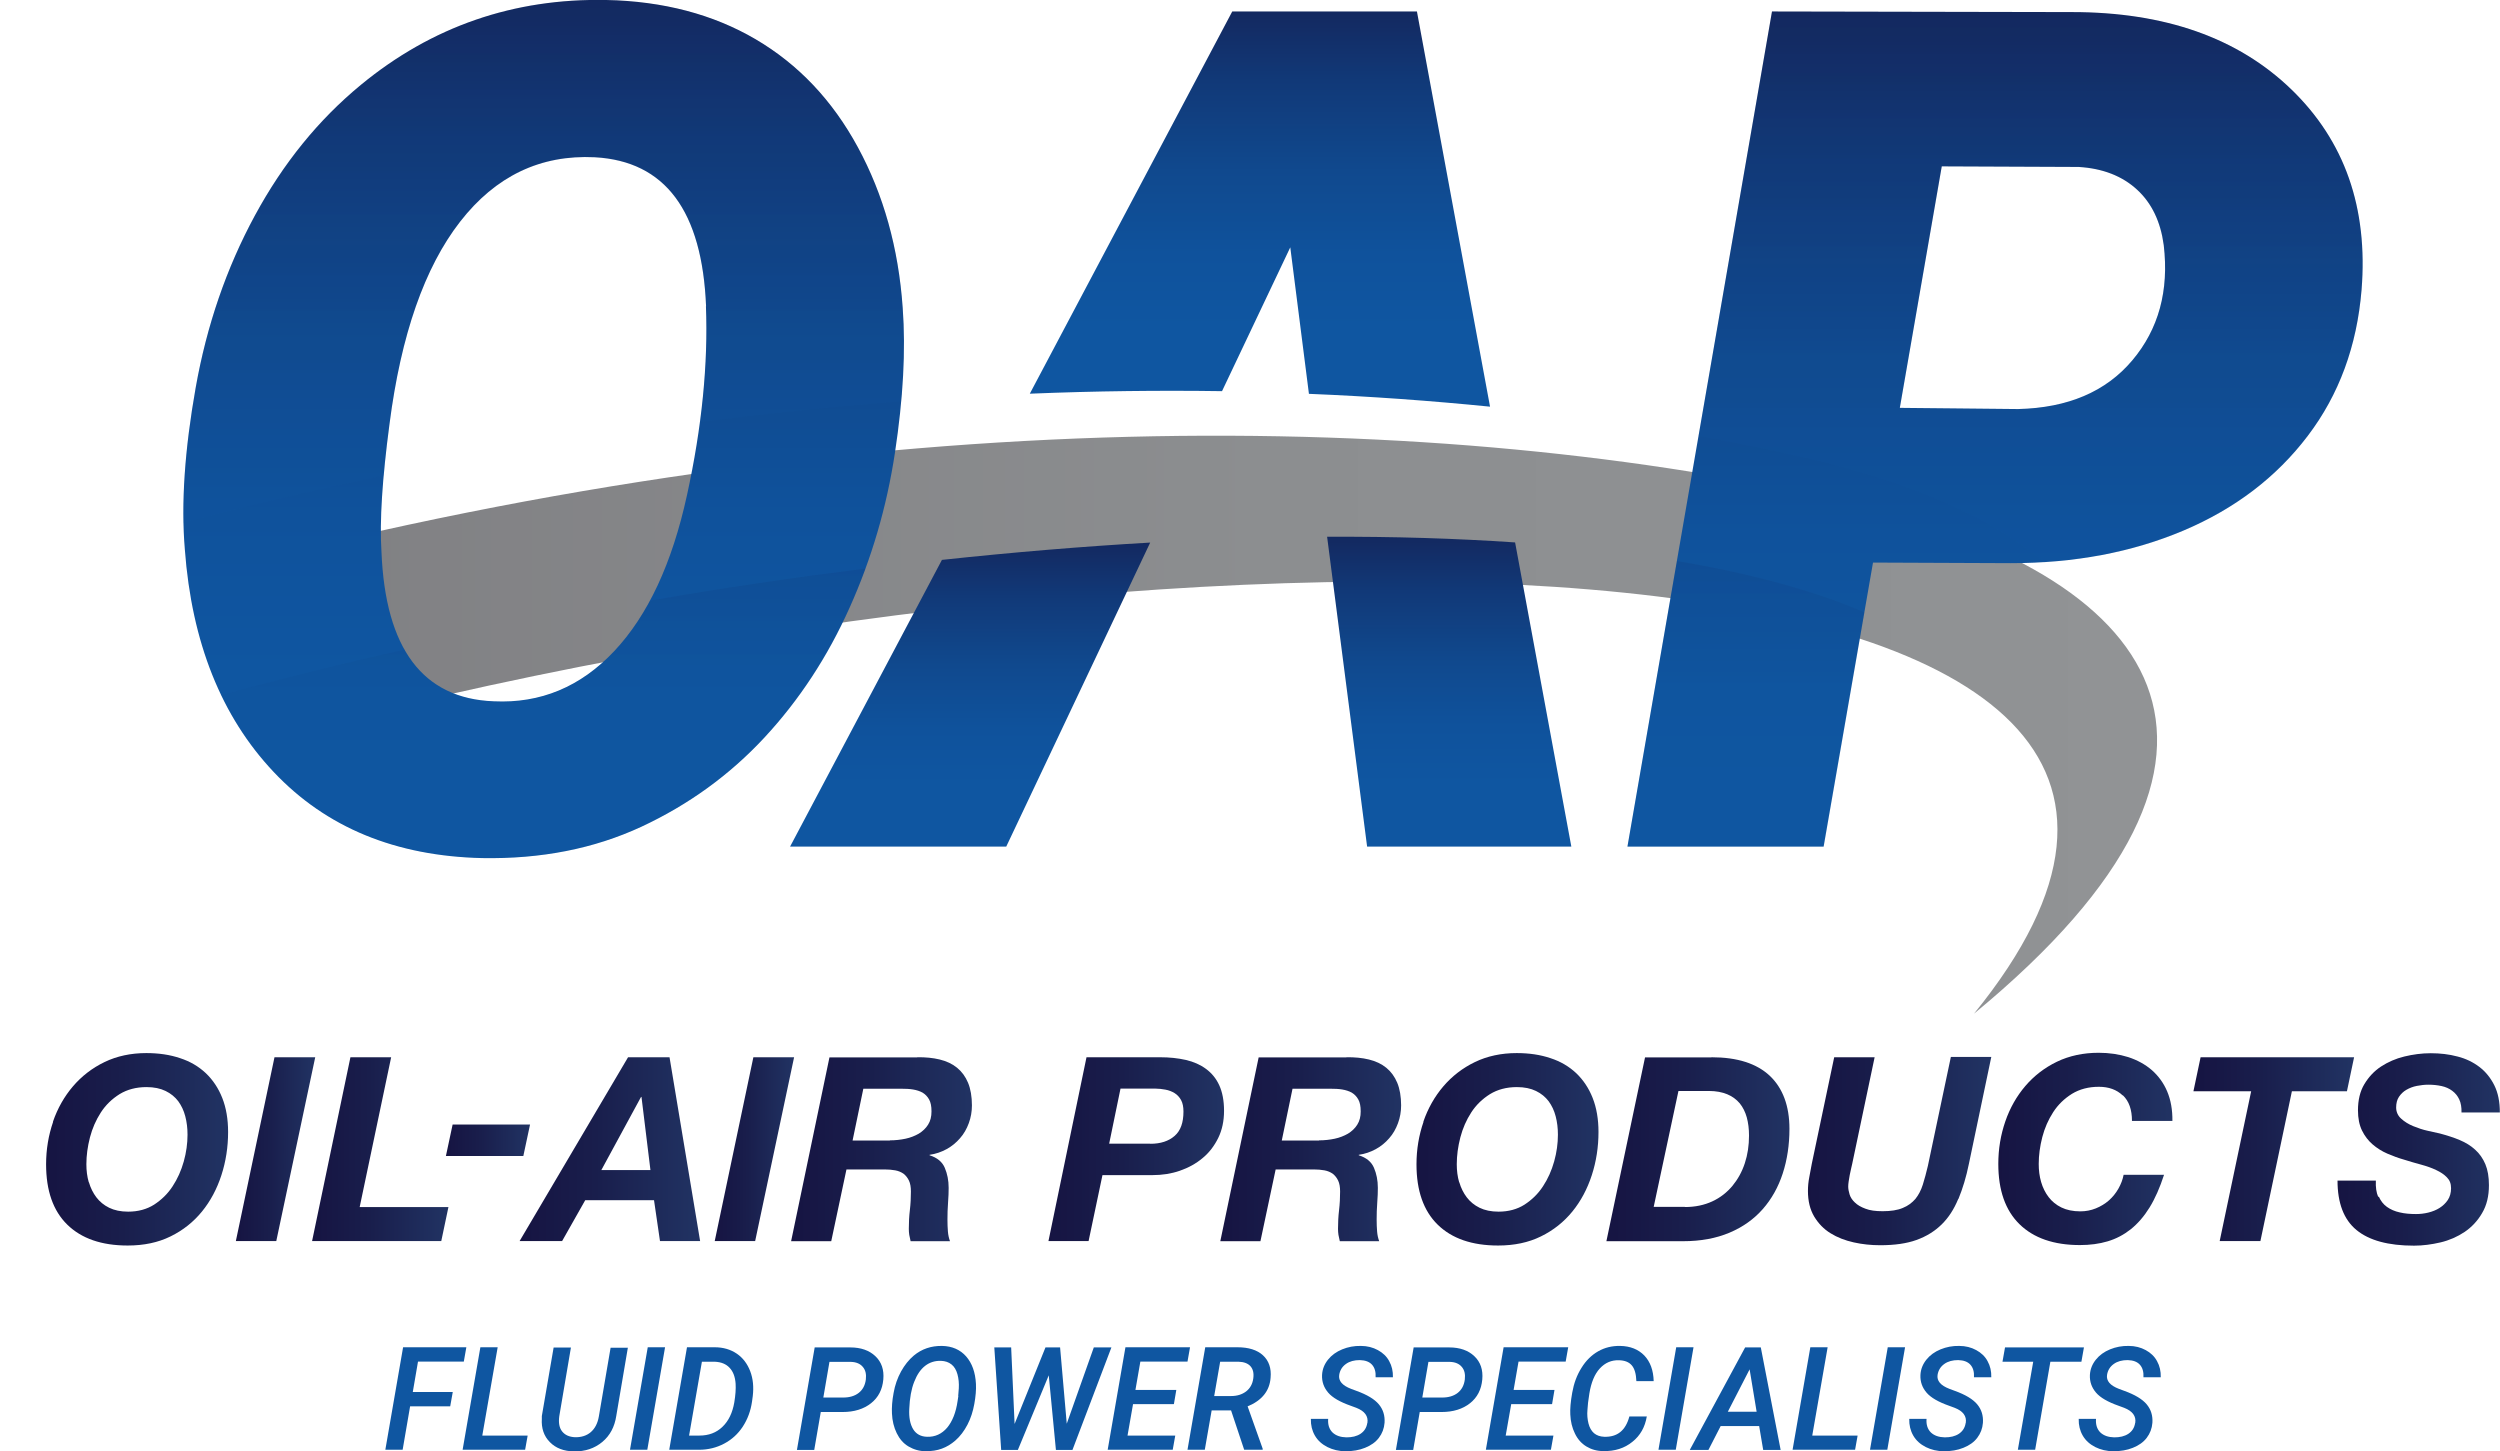
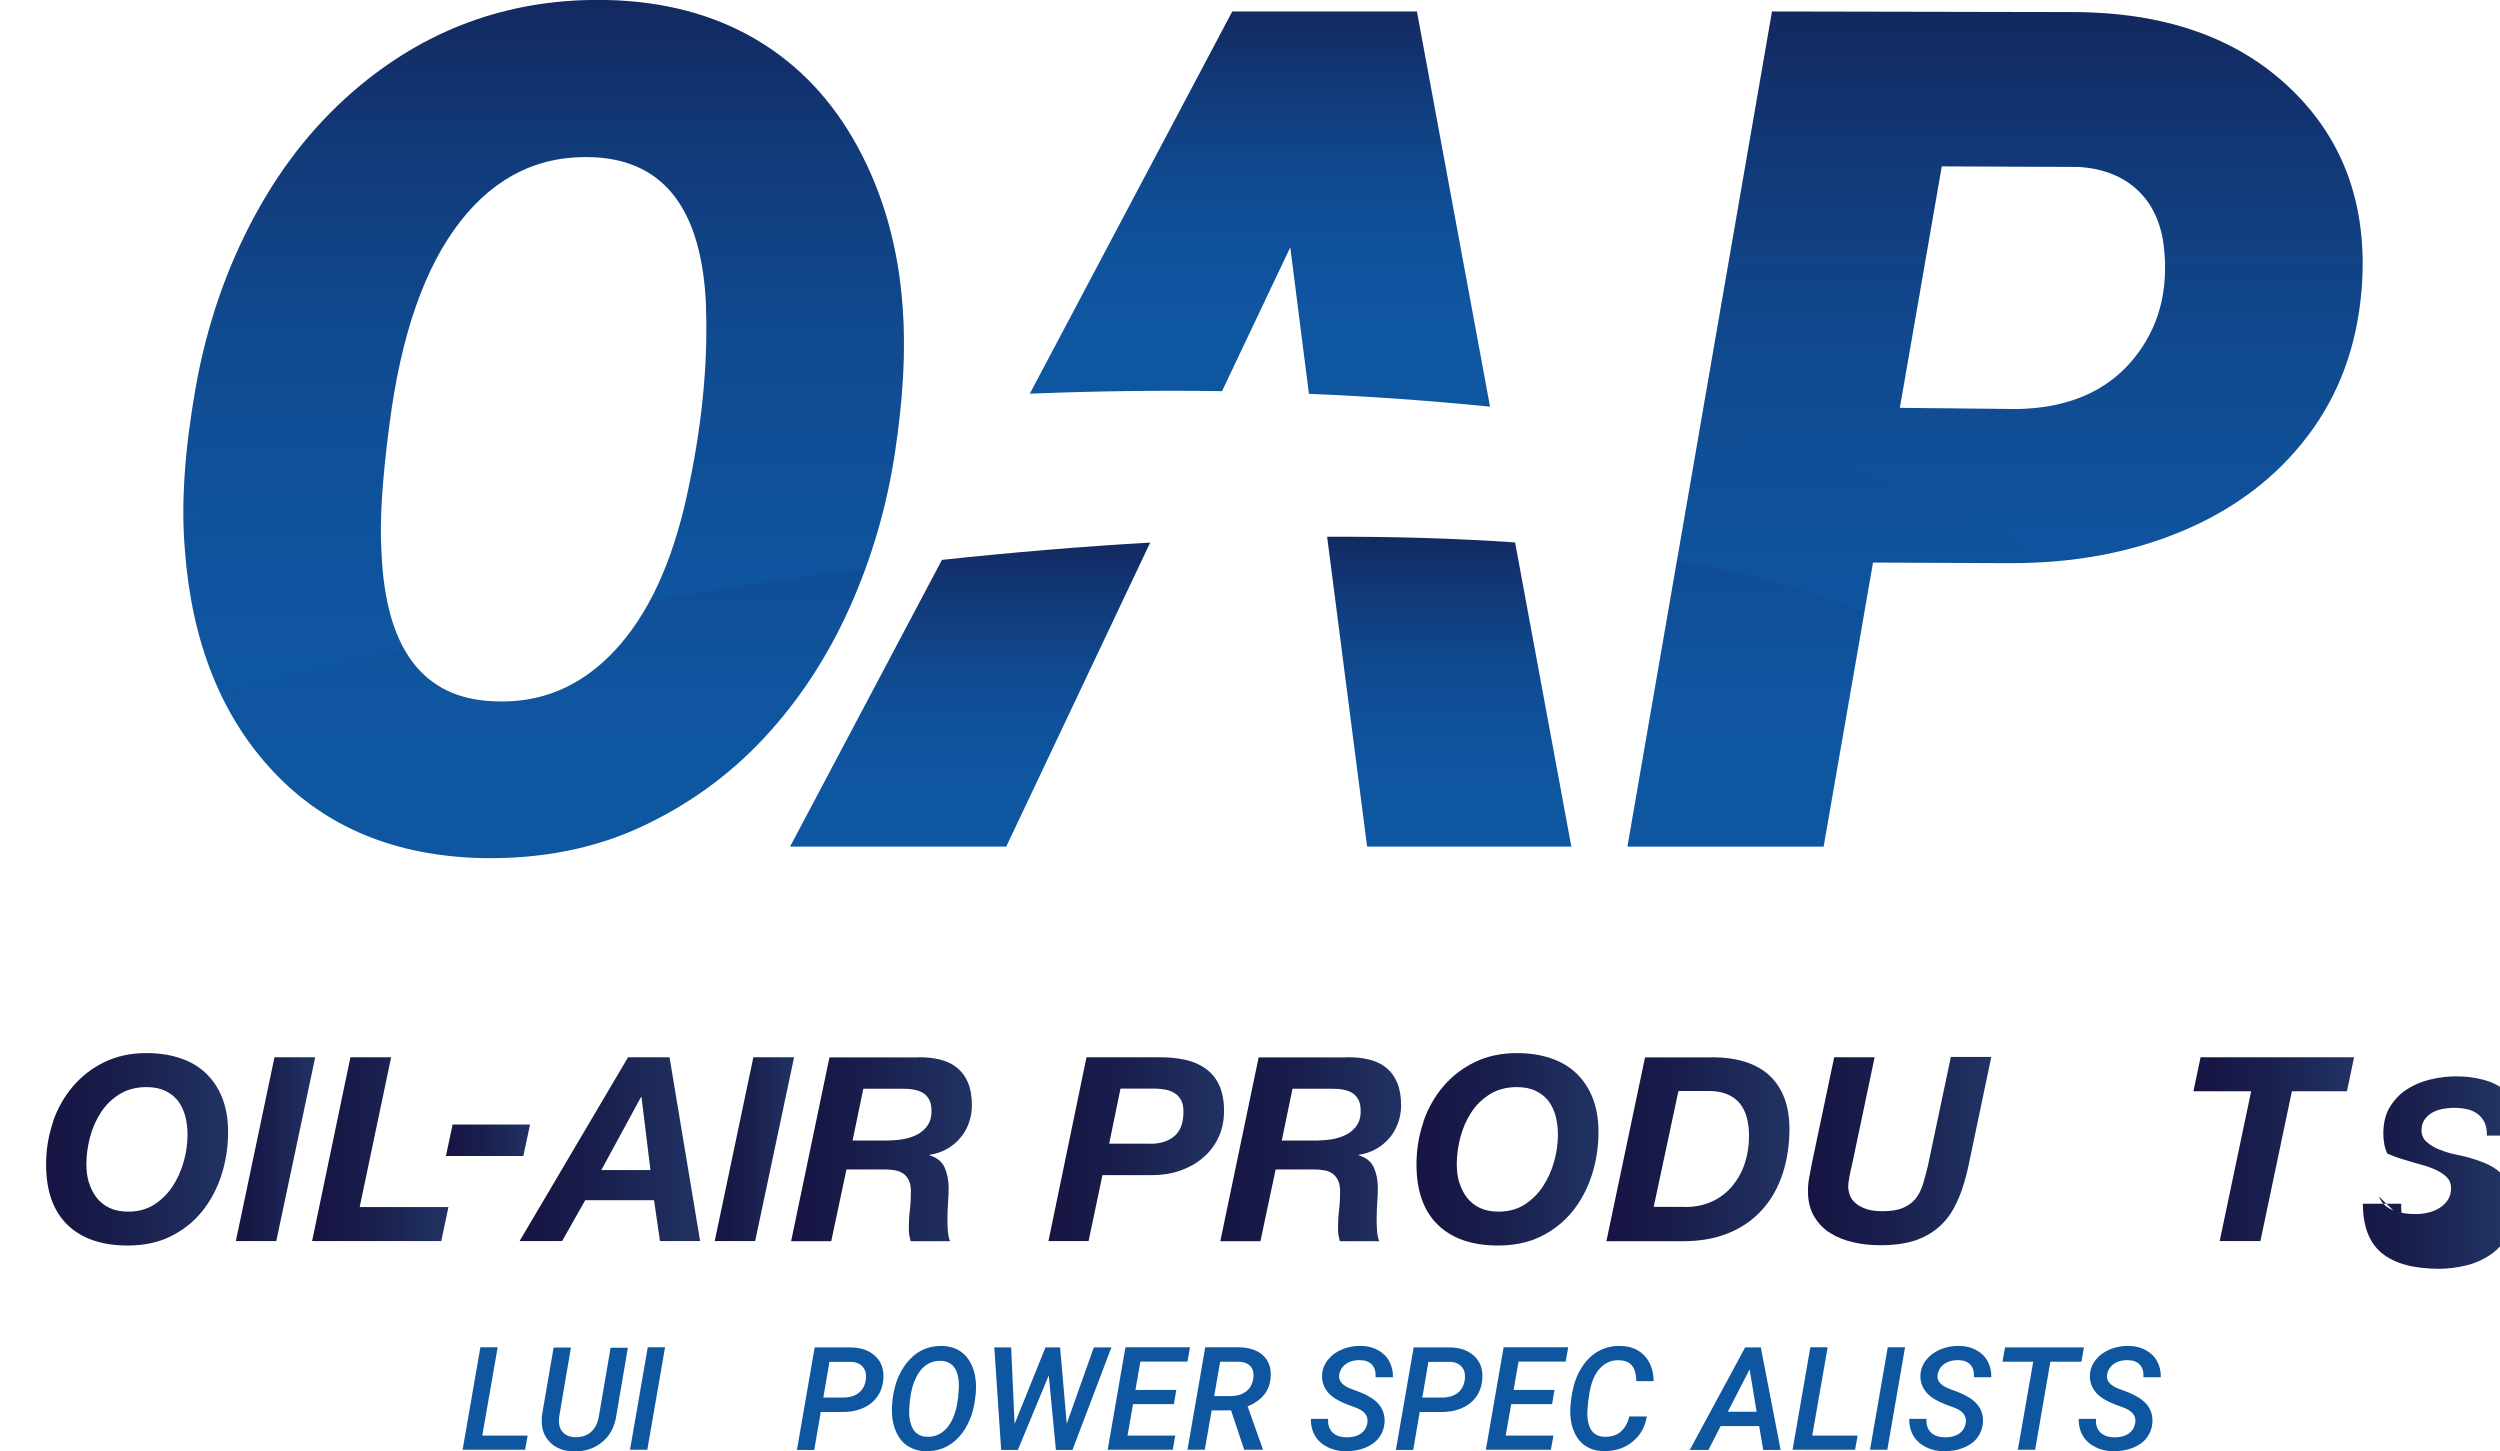
<svg xmlns="http://www.w3.org/2000/svg" xmlns:xlink="http://www.w3.org/1999/xlink" id="Layer_2" viewBox="0 0 167.58 97.29">
  <defs>
    <linearGradient id="linear-gradient" x1="3.08" y1="77.02" x2="15.28" y2="77.02" gradientUnits="userSpaceOnUse">
      <stop offset="0" stop-color="#161442" />
      <stop offset=".42" stop-color="#191e4c" />
      <stop offset="1" stop-color="#213363" />
    </linearGradient>
    <linearGradient id="linear-gradient-2" x1="15.82" y1="77.03" x2="21.13" y2="77.03" xlink:href="#linear-gradient" />
    <linearGradient id="linear-gradient-3" x1="20.93" y1="77.03" x2="30.07" y2="77.03" xlink:href="#linear-gradient" />
    <linearGradient id="linear-gradient-4" x1="29.88" y1="76.43" x2="35.53" y2="76.43" xlink:href="#linear-gradient" />
    <linearGradient id="linear-gradient-5" x1="34.84" y1="77.03" x2="46.94" y2="77.03" xlink:href="#linear-gradient" />
    <linearGradient id="linear-gradient-6" x1="47.92" y1="77.03" x2="53.23" y2="77.03" xlink:href="#linear-gradient" />
    <linearGradient id="linear-gradient-7" x1="53.03" y1="77.03" x2="65.16" y2="77.03" xlink:href="#linear-gradient" />
    <linearGradient id="linear-gradient-8" x1="70.28" y1="77.03" x2="82.05" y2="77.03" xlink:href="#linear-gradient" />
    <linearGradient id="linear-gradient-9" x1="81.79" y1="77.03" x2="93.93" y2="77.03" xlink:href="#linear-gradient" />
    <linearGradient id="linear-gradient-10" x1="94.94" x2="107.14" xlink:href="#linear-gradient" />
    <linearGradient id="linear-gradient-11" x1="107.68" y1="77.03" x2="119.95" y2="77.03" xlink:href="#linear-gradient" />
    <linearGradient id="linear-gradient-12" x1="121.17" y1="77.17" x2="133.46" y2="77.17" xlink:href="#linear-gradient" />
    <linearGradient id="linear-gradient-13" x1="133.94" x2="145.61" xlink:href="#linear-gradient" />
    <linearGradient id="linear-gradient-14" x1="147.03" y1="77.03" x2="157.79" y2="77.03" xlink:href="#linear-gradient" />
    <linearGradient id="linear-gradient-15" x1="156.72" x2="167.58" xlink:href="#linear-gradient" />
    <linearGradient id="linear-gradient-16" x1="12.29" y1="45.58" x2="141.59" y2="45.58" gradientUnits="userSpaceOnUse">
      <stop offset="0" stop-color="#808083" />
      <stop offset=".03" stop-color="#808083" />
      <stop offset=".54" stop-color="#8c8e90" />
      <stop offset="1" stop-color="#919395" />
    </linearGradient>
    <filter id="drop-shadow-1">
      <feOffset dx="3" dy="3" />
      <feGaussianBlur result="blur" stdDeviation="5" />
      <feFlood flood-color="#000" flood-opacity=".38" />
      <feComposite in2="blur" operator="in" />
      <feComposite in="SourceGraphic" />
    </filter>
    <linearGradient id="linear-gradient-17" x1="36.44" y1="-10.7" x2="36.44" y2="45.26" gradientUnits="userSpaceOnUse">
      <stop offset="0" stop-color="#161442" />
      <stop offset=".14" stop-color="#142459" />
      <stop offset=".37" stop-color="#113978" />
      <stop offset=".6" stop-color="#10498e" />
      <stop offset=".81" stop-color="#0f529c" />
      <stop offset="1" stop-color="#0f56a1" />
    </linearGradient>
    <linearGradient id="linear-gradient-18" x1="133.73" y1="-9.33" x2="133.73" y2="46.36" xlink:href="#linear-gradient-17" />
    <linearGradient id="linear-gradient-19" x1="84.45" y1="-4.26" x2="84.45" y2="22" xlink:href="#linear-gradient-17" />
    <linearGradient id="linear-gradient-20" x1="97.14" y1="32.04" x2="97.14" y2="52.63" xlink:href="#linear-gradient-17" />
    <linearGradient id="linear-gradient-21" x1="65.03" y1="32.49" x2="65.03" y2="52.7" xlink:href="#linear-gradient-17" />
    <linearGradient id="linear-gradient-22" x1="136.12" y1="-5.89" x2="136.12" y2="30.84" xlink:href="#linear-gradient-17" />
    <linearGradient id="linear-gradient-23" x1="117.03" y1="34.15" x2="117.03" y2="53.2" xlink:href="#linear-gradient-17" />
    <linearGradient id="linear-gradient-24" x1="36.45" y1="-6.52" x2="36.45" y2="27.57" xlink:href="#linear-gradient-17" />
    <linearGradient id="linear-gradient-25" x1="36.42" y1="34.52" x2="36.42" y2="53.39" xlink:href="#linear-gradient-17" />
  </defs>
  <g id="Layer_1-2">
    <path d="m3.55,75.19c.31-.9.76-1.69,1.34-2.37.58-.68,1.29-1.23,2.12-1.63.83-.4,1.77-.6,2.8-.6.83,0,1.58.11,2.26.34.68.22,1.25.56,1.73,1.01.47.45.84,1,1.1,1.66.26.66.39,1.42.39,2.28,0,1.01-.15,1.98-.45,2.9-.3.92-.73,1.73-1.3,2.43-.57.7-1.27,1.26-2.11,1.67-.83.41-1.79.61-2.87.61-1.75,0-3.1-.47-4.05-1.4-.95-.93-1.42-2.28-1.42-4.04,0-1,.16-1.95.47-2.85Zm2.41,4.06c.11.38.28.72.5,1.01.22.29.51.53.86.7s.77.26,1.27.26c.67,0,1.25-.16,1.74-.47.49-.32.91-.72,1.24-1.23.33-.5.58-1.06.75-1.67.17-.61.25-1.21.25-1.79,0-.44-.05-.85-.15-1.23-.1-.39-.26-.72-.47-1.01-.22-.29-.5-.52-.85-.69-.35-.17-.77-.26-1.28-.26-.69,0-1.29.16-1.8.47-.51.32-.93.72-1.26,1.23s-.57,1.06-.73,1.67c-.16.62-.24,1.22-.24,1.8,0,.43.05.83.16,1.21Z" style="fill:url(#linear-gradient);" />
    <path d="m21.13,70.87l-2.61,12.32h-2.71l2.59-12.32h2.73Z" style="fill:url(#linear-gradient-2);" />
    <path d="m26.22,70.87l-2.11,10.04h5.95l-.48,2.28h-8.66l2.57-12.32h2.73Z" style="fill:url(#linear-gradient-3);" />
    <path d="m35.53,75.38l-.45,2.11h-5.19l.45-2.11h5.19Z" style="fill:url(#linear-gradient-4);" />
    <path d="m44.88,70.87l2.05,12.32h-2.69l-.4-2.74h-4.61l-1.55,2.74h-2.85l7.27-12.32h2.78Zm-1.28,7.56l-.6-4.9h-.03l-2.66,4.9h3.3Z" style="fill:url(#linear-gradient-5);" />
    <path d="m53.23,70.87l-2.61,12.32h-2.71l2.59-12.32h2.73Z" style="fill:url(#linear-gradient-6);" />
    <path d="m61.48,70.87c.55-.01,1.06.04,1.51.15.45.11.84.29,1.16.55.32.26.57.6.74,1.01.17.41.26.92.26,1.52,0,.41-.07.81-.21,1.19-.14.38-.33.72-.59,1.01-.25.29-.55.54-.9.73s-.72.32-1.14.38v.03c.51.16.85.44,1.02.84.17.4.26.84.26,1.34,0,.28-.01.61-.04.99-.03.39-.04.77-.04,1.15,0,.28.01.54.03.79.02.25.07.46.14.65h-2.64c-.03-.15-.06-.29-.09-.42-.02-.13-.03-.27-.03-.41,0-.41.02-.83.07-1.25.05-.42.07-.84.07-1.25,0-.3-.04-.54-.13-.73s-.21-.34-.36-.46c-.16-.11-.34-.19-.56-.23s-.46-.06-.72-.06h-2.55l-1.02,4.81h-2.69l2.57-12.32h5.88Zm-1.83,5.57c.37,0,.72-.04,1.05-.11.33-.07.63-.19.89-.34.26-.16.47-.36.62-.6.16-.25.23-.54.23-.89s-.05-.6-.16-.8c-.11-.2-.26-.35-.44-.46-.18-.1-.4-.17-.64-.21s-.49-.05-.76-.05h-2.57l-.72,3.47h2.5Z" style="fill:url(#linear-gradient-7);" />
    <path d="m77.77,70.87c.62,0,1.19.06,1.72.18.52.12.97.32,1.35.6.38.28.68.64.89,1.1.21.46.32,1.03.32,1.71s-.13,1.29-.39,1.82c-.26.53-.61.99-1.05,1.35-.44.37-.95.65-1.53.85-.58.2-1.19.29-1.83.29h-3.35l-.93,4.42h-2.69l2.55-12.32h4.94Zm-.66,5.8c.69,0,1.23-.18,1.63-.53.4-.35.59-.89.59-1.63,0-.31-.05-.57-.16-.77-.11-.2-.26-.36-.44-.47-.18-.11-.39-.19-.61-.23s-.46-.07-.7-.07h-2.31l-.76,3.69h2.76Z" style="fill:url(#linear-gradient-8);" />
    <path d="m90.25,70.87c.55-.01,1.06.04,1.51.15.45.11.84.29,1.16.55.32.26.57.6.74,1.01.17.41.26.92.26,1.52,0,.41-.07.81-.21,1.19-.14.38-.33.72-.59,1.01-.25.29-.55.54-.9.73s-.72.32-1.14.38v.03c.51.16.85.44,1.02.84.17.4.26.84.26,1.34,0,.28-.01.61-.04.99-.03.39-.04.77-.04,1.15,0,.28.01.54.03.79.02.25.07.46.14.65h-2.64c-.03-.15-.06-.29-.09-.42-.02-.13-.03-.27-.03-.41,0-.41.02-.83.07-1.25.05-.42.07-.84.07-1.25,0-.3-.04-.54-.13-.73s-.21-.34-.36-.46c-.16-.11-.34-.19-.56-.23s-.46-.06-.72-.06h-2.55l-1.02,4.81h-2.69l2.57-12.32h5.88Zm-1.83,5.57c.37,0,.72-.04,1.05-.11.33-.07.63-.19.89-.34.26-.16.47-.36.62-.6.16-.25.23-.54.23-.89s-.05-.6-.16-.8c-.11-.2-.26-.35-.44-.46-.18-.1-.4-.17-.64-.21s-.49-.05-.76-.05h-2.57l-.72,3.47h2.5Z" style="fill:url(#linear-gradient-9);" />
    <path d="m95.41,75.19c.31-.9.76-1.69,1.34-2.37.58-.68,1.29-1.23,2.12-1.63.83-.4,1.77-.6,2.8-.6.83,0,1.58.11,2.26.34.68.22,1.25.56,1.73,1.01.47.45.84,1,1.1,1.66.26.66.39,1.42.39,2.28,0,1.01-.15,1.98-.45,2.9-.3.92-.73,1.73-1.3,2.43-.57.7-1.27,1.26-2.11,1.67-.83.41-1.79.61-2.87.61-1.75,0-3.1-.47-4.05-1.4-.95-.93-1.42-2.28-1.42-4.04,0-1,.16-1.95.47-2.85Zm2.41,4.06c.11.38.28.72.5,1.01.22.29.51.53.86.7s.77.26,1.27.26c.67,0,1.25-.16,1.74-.47.49-.32.91-.72,1.24-1.23.33-.5.58-1.06.75-1.67.17-.61.25-1.21.25-1.79,0-.44-.05-.85-.15-1.23-.1-.39-.26-.72-.47-1.01-.22-.29-.5-.52-.85-.69-.35-.17-.77-.26-1.28-.26-.69,0-1.29.16-1.8.47-.51.32-.93.72-1.26,1.23s-.57,1.06-.73,1.67c-.16.62-.24,1.22-.24,1.8,0,.43.05.83.16,1.21Z" style="fill:url(#linear-gradient-10);" />
    <path d="m114.72,70.87c1.74,0,3.04.42,3.92,1.25.87.83,1.31,2.02,1.31,3.55,0,1.07-.15,2.07-.45,2.99-.3.92-.75,1.72-1.34,2.39s-1.33,1.2-2.23,1.58-1.93.57-3.11.57h-5.14l2.59-12.32h4.45Zm-1.78,10.04c.69,0,1.3-.13,1.84-.38.54-.25.98-.6,1.35-1.04.36-.44.64-.94.83-1.52s.28-1.19.28-1.85c0-.45-.05-.85-.15-1.22-.1-.36-.26-.68-.47-.94-.22-.26-.5-.47-.84-.61-.34-.14-.75-.22-1.23-.22h-2.04l-1.66,7.77h2.09Z" style="fill:url(#linear-gradient-11);" />
    <path d="m131.26,80.38c-.28.68-.65,1.25-1.11,1.7s-1.02.8-1.69,1.04c-.67.24-1.48.35-2.43.35-.6,0-1.19-.06-1.77-.19-.58-.13-1.1-.33-1.55-.61-.46-.28-.82-.66-1.1-1.12-.28-.47-.42-1.04-.42-1.72,0-.31.03-.62.09-.92.06-.3.11-.61.17-.91l1.5-7.13h2.71l-1.5,7.13c-.02.1-.05.22-.08.35s-.06.27-.09.42c-.03.15-.05.29-.07.42-.02.13-.03.25-.03.35,0,.15.03.32.09.52.06.2.18.38.35.54.17.17.41.31.71.42.3.12.68.17,1.16.17.55,0,1-.07,1.35-.22.35-.14.62-.35.84-.6.21-.26.38-.58.5-.96.12-.38.23-.8.34-1.26l1.54-7.3h2.71l-1.5,7.16c-.18.89-.42,1.67-.7,2.35Z" style="fill:url(#linear-gradient-12);" />
-     <path d="m142.29,73.43c-.41-.39-.94-.58-1.6-.58-.69,0-1.29.16-1.8.47-.51.32-.93.72-1.26,1.23s-.57,1.06-.73,1.67c-.16.62-.24,1.22-.24,1.8,0,.43.05.83.16,1.21.11.38.28.72.5,1.01.22.29.51.53.86.7s.77.26,1.27.26c.37,0,.72-.07,1.04-.2s.62-.31.87-.53c.25-.22.47-.49.64-.79.17-.3.29-.61.35-.93h2.71c-.28.86-.6,1.59-.97,2.19-.37.6-.79,1.08-1.26,1.46-.47.37-.98.64-1.55.81-.57.17-1.19.25-1.86.25-1.75,0-3.1-.47-4.05-1.4-.95-.93-1.42-2.28-1.42-4.04,0-1,.16-1.95.47-2.85.31-.9.76-1.69,1.34-2.37.58-.68,1.29-1.23,2.12-1.63.83-.4,1.77-.6,2.8-.6.71,0,1.37.1,1.98.29.61.2,1.14.49,1.58.87.44.39.79.86,1.03,1.43.24.57.36,1.23.35,1.98h-2.71c0-.76-.2-1.33-.61-1.72Z" style="fill:url(#linear-gradient-13);" />
    <path d="m147.03,73.15l.48-2.28h10.29l-.48,2.28h-3.69l-2.11,10.04h-2.73l2.11-10.04h-3.87Z" style="fill:url(#linear-gradient-14);" />
-     <path d="m159.45,80.2c.13.29.31.53.55.7.24.17.53.3.86.37.33.08.7.11,1.09.11.28,0,.55-.03.83-.1.28-.07.53-.17.75-.31.22-.14.41-.32.55-.53s.22-.48.22-.79-.09-.54-.28-.73c-.18-.19-.42-.35-.72-.49-.29-.14-.63-.26-1-.36-.37-.1-.75-.21-1.13-.33-.39-.11-.77-.25-1.14-.41s-.7-.37-.99-.62-.53-.56-.71-.93c-.18-.37-.27-.82-.27-1.35,0-.69.14-1.28.43-1.76.29-.48.66-.88,1.12-1.18s.98-.53,1.56-.67c.58-.14,1.17-.22,1.77-.22.63,0,1.23.07,1.79.22.56.14,1.05.38,1.47.7.42.32.75.73,1,1.23.25.5.37,1.11.37,1.82h-2.57c.01-.34-.04-.64-.15-.87-.11-.24-.27-.43-.47-.58-.2-.15-.44-.26-.72-.32-.28-.06-.57-.09-.88-.09-.25,0-.51.03-.77.08-.26.05-.49.14-.7.26-.21.12-.37.28-.5.47s-.19.44-.19.72.11.55.34.75c.22.2.49.37.81.5.32.13.64.24.97.31.33.07.6.14.81.18.48.13.93.27,1.33.44.4.17.75.38,1.04.65.29.26.52.59.68.97.16.38.24.85.24,1.4,0,.74-.15,1.36-.46,1.88-.3.52-.7.94-1.17,1.26-.48.32-1.02.56-1.61.7-.6.14-1.19.22-1.78.22-1.73,0-3.01-.35-3.86-1.05-.85-.7-1.27-1.81-1.27-3.31h2.57c-.02.44.03.8.16,1.1Z" style="fill:url(#linear-gradient-15);" />
-     <path d="m30.17,94.27h-2.68l-.5,2.91h-1.16l1.19-6.87h4.24l-.17.96h-3.07l-.35,2.04h2.68l-.17.95Z" style="fill:#0f56a1;" />
+     <path d="m159.45,80.2c.13.29.31.53.55.7.24.17.53.3.86.37.33.08.7.11,1.09.11.28,0,.55-.03.83-.1.28-.07.53-.17.75-.31.22-.14.41-.32.55-.53s.22-.48.22-.79-.09-.54-.28-.73c-.18-.19-.42-.35-.72-.49-.29-.14-.63-.26-1-.36-.37-.1-.75-.21-1.13-.33-.39-.11-.77-.25-1.14-.41c-.18-.37-.27-.82-.27-1.35,0-.69.14-1.28.43-1.76.29-.48.66-.88,1.12-1.18s.98-.53,1.56-.67c.58-.14,1.17-.22,1.77-.22.63,0,1.23.07,1.79.22.56.14,1.05.38,1.47.7.42.32.75.73,1,1.23.25.5.37,1.11.37,1.82h-2.57c.01-.34-.04-.64-.15-.87-.11-.24-.27-.43-.47-.58-.2-.15-.44-.26-.72-.32-.28-.06-.57-.09-.88-.09-.25,0-.51.03-.77.08-.26.05-.49.14-.7.26-.21.12-.37.28-.5.47s-.19.44-.19.72.11.55.34.75c.22.2.49.37.81.5.32.13.64.24.97.31.33.07.6.14.81.18.48.13.93.27,1.33.44.4.17.75.38,1.04.65.29.26.52.59.68.97.16.38.24.85.24,1.4,0,.74-.15,1.36-.46,1.88-.3.52-.7.94-1.17,1.26-.48.32-1.02.56-1.61.7-.6.14-1.19.22-1.78.22-1.73,0-3.01-.35-3.86-1.05-.85-.7-1.27-1.81-1.27-3.31h2.57c-.02.44.03.8.16,1.1Z" style="fill:url(#linear-gradient-15);" />
    <path d="m32.34,96.23h3.03l-.17.95h-4.19l1.19-6.87h1.16l-1.03,5.91Z" style="fill:#0f56a1;" />
    <path d="m42.09,90.32l-.78,4.59c-.11.73-.42,1.32-.94,1.75-.52.43-1.15.64-1.89.63-.69-.01-1.23-.22-1.62-.62-.4-.4-.58-.93-.54-1.57v-.18s.79-4.59.79-4.59h1.16l-.78,4.6c-.06.44,0,.78.19,1.02s.47.37.86.39c.42.01.78-.1,1.06-.34s.46-.59.54-1.04l.79-4.62h1.16Z" style="fill:#0f56a1;" />
    <path d="m43.39,97.18h-1.16l1.19-6.87h1.16l-1.19,6.87Z" style="fill:#0f56a1;" />
-     <path d="m44.86,97.18l1.19-6.87h1.86c.57,0,1.07.15,1.48.43.41.28.71.68.9,1.18s.24,1.05.17,1.66l-.05.37c-.09.63-.3,1.19-.62,1.68-.32.49-.74.87-1.25,1.14s-1.07.41-1.68.41h-1.99Zm2.19-5.9l-.86,4.95h.69c.62,0,1.14-.19,1.55-.59.41-.39.67-.94.79-1.63.08-.48.11-.89.09-1.25-.03-.46-.16-.81-.4-1.07-.24-.26-.57-.39-.99-.41h-.87Z" style="fill:#0f56a1;" />
    <path d="m55.02,94.64l-.44,2.55h-1.16l1.19-6.87h2.38c.72,0,1.28.2,1.69.59s.59.91.53,1.56c-.06.67-.33,1.2-.82,1.59s-1.13.59-1.91.59h-1.45Zm.17-.96h1.33c.42,0,.77-.1,1.04-.31.27-.21.43-.51.48-.9.04-.35-.02-.63-.2-.84-.17-.21-.44-.33-.79-.34h-1.45s-.41,2.39-.41,2.39Z" style="fill:#0f56a1;" />
    <path d="m62.08,97.28c-.45,0-.84-.12-1.18-.32-.34-.2-.6-.5-.79-.89s-.3-.83-.32-1.32c-.02-.39.01-.85.11-1.38.09-.52.26-1,.5-1.44.24-.43.52-.78.85-1.06.54-.45,1.17-.66,1.89-.65.68.01,1.22.25,1.62.7.4.46.62,1.07.66,1.85.02.39-.02.84-.11,1.34-.09.5-.24.97-.46,1.39-.22.42-.49.78-.81,1.06-.56.49-1.21.73-1.96.71Zm2.15-3.71l.04-.5c.02-.34-.01-.66-.09-.95s-.21-.51-.4-.66c-.19-.15-.42-.23-.71-.24-.4-.01-.75.1-1.05.33-.31.24-.55.59-.74,1.08-.19.48-.3,1.08-.33,1.81-.03.58.06,1.03.26,1.36s.52.5.93.51c.54.02.99-.19,1.35-.61.35-.42.59-1.02.7-1.79l.05-.33Z" style="fill:#0f56a1;" />
    <path d="m71.49,95.48l1.83-5.16h1.18l-2.61,6.87h-1.11l-.48-5-2.07,5h-1.12l-.46-6.87h1.13l.23,5.13,2.07-5.13h.98l.45,5.16Z" style="fill:#0f56a1;" />
    <path d="m78.68,94.12h-2.73l-.37,2.11h3.2l-.17.95h-4.36l1.19-6.87h4.33l-.17.96h-3.16l-.33,1.9h2.74l-.16.94Z" style="fill:#0f56a1;" />
    <path d="m82.53,94.54h-1.31l-.46,2.64h-1.16l1.19-6.87h2.16c.74,0,1.32.18,1.71.54s.57.86.51,1.5c-.03.44-.18.83-.44,1.15s-.63.58-1.1.77l1.01,2.84v.07h-1.24l-.88-2.64Zm-1.15-.96h1.13c.41,0,.74-.1,1.02-.31.27-.21.43-.5.48-.87.05-.36-.02-.63-.19-.82s-.44-.29-.79-.3h-1.24s-.4,2.3-.4,2.3Z" style="fill:#0f56a1;" />
    <path d="m91.66,95.38c.07-.45-.18-.79-.74-1.01l-.38-.14c-.71-.25-1.22-.54-1.51-.88s-.43-.73-.41-1.18c.02-.39.16-.73.4-1.03.24-.3.56-.53.95-.69s.81-.24,1.25-.23c.43,0,.81.1,1.14.28s.59.42.76.74c.18.32.26.68.25,1.08h-1.16c.02-.36-.06-.64-.24-.84-.18-.2-.45-.3-.82-.31-.37,0-.68.08-.93.26-.25.18-.4.42-.45.73-.06.4.2.71.8.94l.35.13c.72.26,1.22.56,1.51.91.29.35.41.76.38,1.23-.03.39-.16.72-.38,1.01-.22.29-.53.51-.93.67-.39.16-.83.23-1.3.23-.45,0-.86-.1-1.22-.28-.37-.19-.65-.44-.84-.77-.19-.33-.28-.7-.27-1.12h1.16c-.03.39.07.69.29.91.22.21.53.32.93.33.38,0,.69-.07.95-.24.25-.17.4-.4.45-.71Z" style="fill:#0f56a1;" />
    <path d="m95.17,94.64l-.44,2.55h-1.16l1.19-6.87h2.38c.72,0,1.28.2,1.69.59s.59.91.53,1.56c-.06.67-.33,1.2-.82,1.59s-1.13.59-1.91.59h-1.45Zm.17-.96h1.33c.42,0,.77-.1,1.04-.31.27-.21.43-.51.48-.9.04-.35-.02-.63-.2-.84-.17-.21-.44-.33-.79-.34h-1.45s-.41,2.39-.41,2.39Z" style="fill:#0f56a1;" />
    <path d="m104.03,94.12h-2.73l-.37,2.11h3.2l-.17.95h-4.36l1.19-6.87h4.33l-.17.96h-3.16l-.33,1.9h2.74l-.16.94Z" style="fill:#0f56a1;" />
    <path d="m110.39,94.94c-.12.72-.44,1.29-.97,1.71-.53.43-1.17.63-1.93.62-.44,0-.82-.11-1.15-.31-.33-.2-.59-.49-.77-.87-.19-.38-.29-.81-.31-1.28-.02-.36.02-.85.13-1.46.11-.62.31-1.17.62-1.66.3-.49.68-.86,1.12-1.11.44-.25.93-.37,1.47-.36.68.01,1.22.23,1.62.64.4.42.61.99.63,1.72h-1.16c-.02-.49-.12-.84-.31-1.06-.19-.22-.47-.33-.85-.34-.51-.02-.94.17-1.29.55-.35.38-.58.94-.7,1.67l-.09.63-.04.48c-.03.32,0,.63.07.91.07.28.2.5.37.65.18.15.41.23.68.24.88.03,1.44-.42,1.69-1.36h1.15Z" style="fill:#0f56a1;" />
-     <path d="m112.33,97.18h-1.16l1.19-6.87h1.16l-1.19,6.87Z" style="fill:#0f56a1;" />
    <path d="m117.91,95.59h-2.57l-.82,1.6h-1.25l3.71-6.87h1.05l1.33,6.87h-1.17l-.27-1.6Zm-2.08-.96h1.92l-.47-2.84-1.46,2.84Z" style="fill:#0f56a1;" />
    <path d="m121.49,96.23h3.03l-.17.95h-4.19l1.19-6.87h1.16l-1.03,5.91Z" style="fill:#0f56a1;" />
    <path d="m126.51,97.18h-1.16l1.19-6.87h1.16l-1.19,6.87Z" style="fill:#0f56a1;" />
    <path d="m131.77,95.38c.07-.45-.18-.79-.74-1.01l-.38-.14c-.71-.25-1.22-.54-1.51-.88s-.43-.73-.41-1.18c.02-.39.16-.73.4-1.03.24-.3.56-.53.95-.69s.81-.24,1.25-.23c.43,0,.81.1,1.14.28s.59.42.76.74c.18.32.26.68.25,1.08h-1.16c.02-.36-.06-.64-.24-.84-.18-.2-.45-.3-.82-.31-.37,0-.68.08-.93.26-.25.18-.4.42-.45.73-.06.4.2.71.8.94l.35.13c.72.26,1.22.56,1.51.91.29.35.41.76.38,1.23-.03.39-.16.72-.38,1.01-.22.29-.53.51-.93.67-.39.16-.83.23-1.3.23-.45,0-.86-.1-1.22-.28-.37-.19-.65-.44-.84-.77-.19-.33-.28-.7-.27-1.12h1.16c-.03.39.07.69.29.91.22.21.53.32.93.33.38,0,.69-.07.95-.24.25-.17.4-.4.45-.71Z" style="fill:#0f56a1;" />
    <path d="m139.51,91.28h-2.07l-1.02,5.9h-1.16l1.03-5.9h-2.06l.17-.96h5.29l-.17.96Z" style="fill:#0f56a1;" />
    <path d="m143.13,95.38c.07-.45-.18-.79-.74-1.01l-.38-.14c-.71-.25-1.22-.54-1.51-.88s-.43-.73-.41-1.18c.02-.39.16-.73.4-1.03.24-.3.56-.53.95-.69s.81-.24,1.25-.23c.43,0,.81.1,1.14.28s.59.42.76.74c.18.32.26.68.25,1.08h-1.16c.02-.36-.06-.64-.24-.84-.18-.2-.45-.3-.82-.31-.37,0-.68.08-.93.26-.25.18-.4.42-.45.73-.06.4.2.71.8.94l.35.13c.72.26,1.22.56,1.51.91.29.35.41.76.38,1.23-.03.39-.16.72-.38,1.01-.22.29-.53.51-.93.67-.39.16-.83.23-1.3.23-.45,0-.86-.1-1.22-.28-.37-.19-.65-.44-.84-.77-.19-.33-.28-.7-.27-1.12h1.16c-.03.39.07.69.29.91.22.21.53.32.93.33.38,0,.69-.07.95-.24.25-.17.4-.4.45-.71Z" style="fill:#0f56a1;" />
-     <path d="m12.29,35.05c43.31-11.28,81.38-10.65,108.7-4.36,20.55,4.73,29.83,16.56,8.33,34.26,27.45-33.76-51.77-35.37-114.5-18.35" style="fill:url(#linear-gradient-16); filter:url(#drop-shadow-1);" />
    <path d="m32.34,57.52c-5.82-.13-10.48-2.05-13.99-5.77-3.51-3.72-5.5-8.69-5.96-14.92-.26-3.08-.01-6.69.73-10.86.74-4.16,2.06-8,3.96-11.51,1.9-3.51,4.27-6.43,7.11-8.77C28.95,1.77,34.44-.12,40.64,0c3.82.08,7.16.96,10.01,2.63,2.86,1.68,5.15,4.09,6.86,7.25s2.72,6.74,3,10.76c.21,2.84.03,6.08-.52,9.71-.55,3.63-1.56,7.09-3.04,10.38-1.47,3.29-3.38,6.2-5.71,8.71-2.33,2.51-5.08,4.5-8.25,5.98-3.17,1.47-6.72,2.17-10.67,2.1Zm14.99-36.98c-.26-6.41-2.74-9.74-7.46-10-3.64-.18-6.65,1.26-9.03,4.32-2.38,3.06-3.96,7.58-4.73,13.55-.49,3.69-.67,6.55-.54,8.57.26,6.51,2.77,9.85,7.53,10.03,3.13.15,5.82-.97,8.07-3.36,2.26-2.4,3.88-5.88,4.88-10.46,1-4.57,1.42-8.8,1.27-12.67Z" style="fill:url(#linear-gradient-17);" />
    <path d="m125.55,37.72l-3.31,19.03h-13.15L118.78.77l20.11.04c6.23,0,11.13,1.73,14.7,5.18,3.58,3.46,5.15,7.94,4.71,13.44-.31,3.76-1.51,7.03-3.61,9.79-2.1,2.77-4.88,4.88-8.32,6.34-3.45,1.46-7.31,2.19-11.59,2.19l-9.23-.04Zm1.81-10.38l7.92.08c3.33-.08,5.88-1.16,7.65-3.26s2.47-4.67,2.11-7.73c-.21-1.57-.8-2.81-1.79-3.72-.99-.91-2.29-1.42-3.9-1.52l-9.19-.04-2.81,16.18Z" style="fill:url(#linear-gradient-18);" />
    <path d="m81.91,26.23l4.58-9.65,1.25,9.82c4.18.17,8.23.47,12.14.86L94.98.77h-12.38l-13.57,25.62c4.4-.18,8.7-.23,12.87-.17Z" style="fill:url(#linear-gradient-19);" />
    <path d="m88.96,35.99l2.68,20.76h13.69l-3.77-20.39c-3.97-.27-8.18-.4-12.6-.38Z" style="fill:url(#linear-gradient-20);" />
    <path d="m63.14,37.53l-10.18,19.22h14.49l9.65-20.38c-4.54.26-9.21.65-13.96,1.16Z" style="fill:url(#linear-gradient-21);" />
    <g style="opacity:.13;">
      <path d="m153.59,6c-3.58-3.46-8.48-5.18-14.7-5.18l-20.11-.04-4.92,28.45c2.45.45,4.83.93,7.13,1.46,6.81,1.57,12.38,3.92,16.01,7,3.41-.21,6.53-.92,9.37-2.12,3.45-1.46,6.22-3.57,8.32-6.34,2.1-2.76,3.31-6.03,3.61-9.79.44-5.5-1.13-9.99-4.71-13.44Zm-10.67,18.16c-1.77,2.09-4.32,3.18-7.65,3.26l-7.92-.08,2.81-16.18,9.19.04c1.61.1,2.92.61,3.9,1.52.99.91,1.58,2.15,1.79,3.72.36,3.06-.35,5.63-2.11,7.73Z" style="fill:url(#linear-gradient-22);" />
      <path d="m112.41,37.61l-3.31,19.14h13.15l2.73-15.7c-3.45-1.48-7.69-2.62-12.56-3.44Z" style="fill:url(#linear-gradient-23);" />
    </g>
    <g style="opacity:.13;">
      <path d="m25.72,31.89c.09-1.06.22-2.22.39-3.47.77-5.97,2.35-10.49,4.73-13.55,2.38-3.06,5.39-4.5,9.03-4.32,4.72.26,7.2,3.59,7.46,10,.1,2.44-.04,5.03-.4,7.75,4.59-.59,9.08-1.05,13.48-1.39.2-2.26.24-4.34.1-6.25-.28-4.02-1.28-7.61-3-10.76-1.72-3.15-4-5.57-6.86-7.25C47.8.96,44.46.08,40.64,0c-6.2-.13-11.69,1.77-16.45,5.69-2.84,2.33-5.22,5.25-7.11,8.77-1.9,3.51-3.22,7.35-3.96,11.51-.6,3.39-.87,6.4-.82,9.07,4.53-1.18,9.01-2.23,13.42-3.16Z" style="fill:url(#linear-gradient-24);" />
      <path d="m43.57,40.27c-.7,1.3-1.5,2.43-2.4,3.39-2.26,2.4-4.95,3.52-8.07,3.36-2.75-.1-4.75-1.26-6-3.48-4.14.94-8.25,1.95-12.28,3.05.92,1.92,2.09,3.65,3.52,5.15,3.51,3.72,8.18,5.64,13.99,5.77,3.95.08,7.5-.62,10.67-2.1,3.17-1.47,5.91-3.47,8.25-5.98,2.33-2.51,4.24-5.41,5.71-8.71.38-.86.74-1.73,1.06-2.61-4.77.6-9.6,1.31-14.44,2.15Z" style="fill:url(#linear-gradient-25);" />
    </g>
  </g>
</svg>